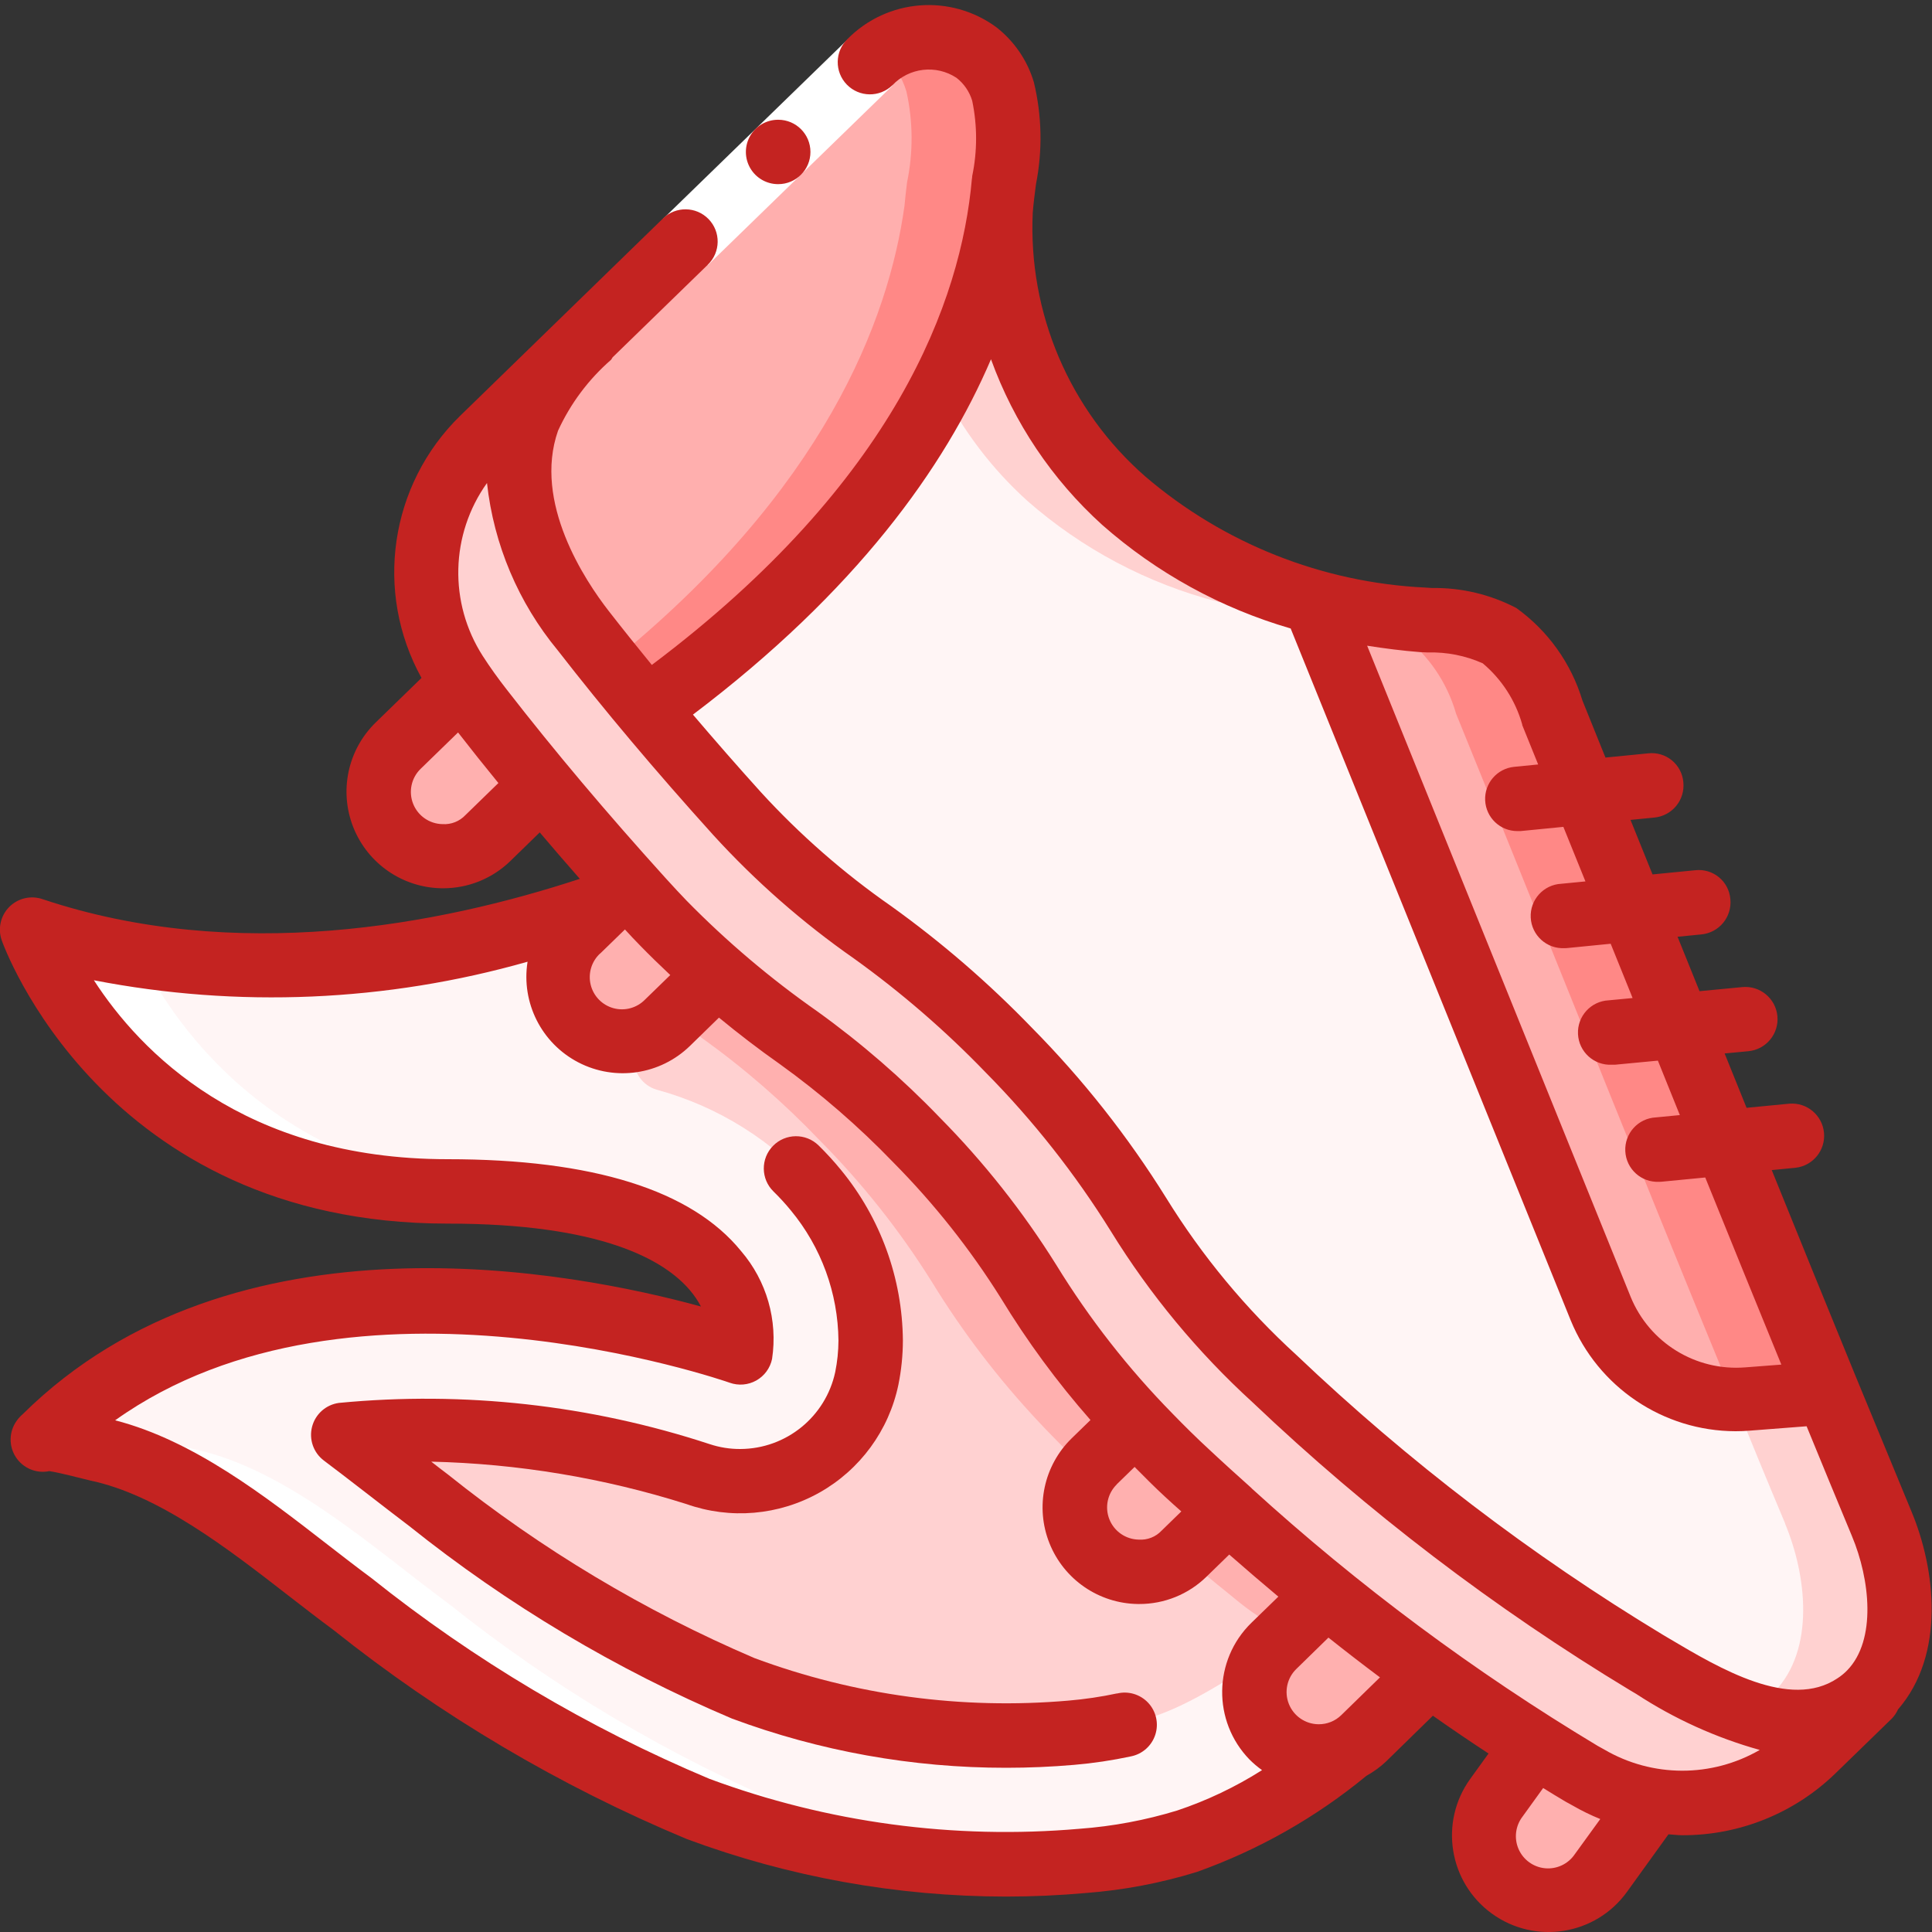
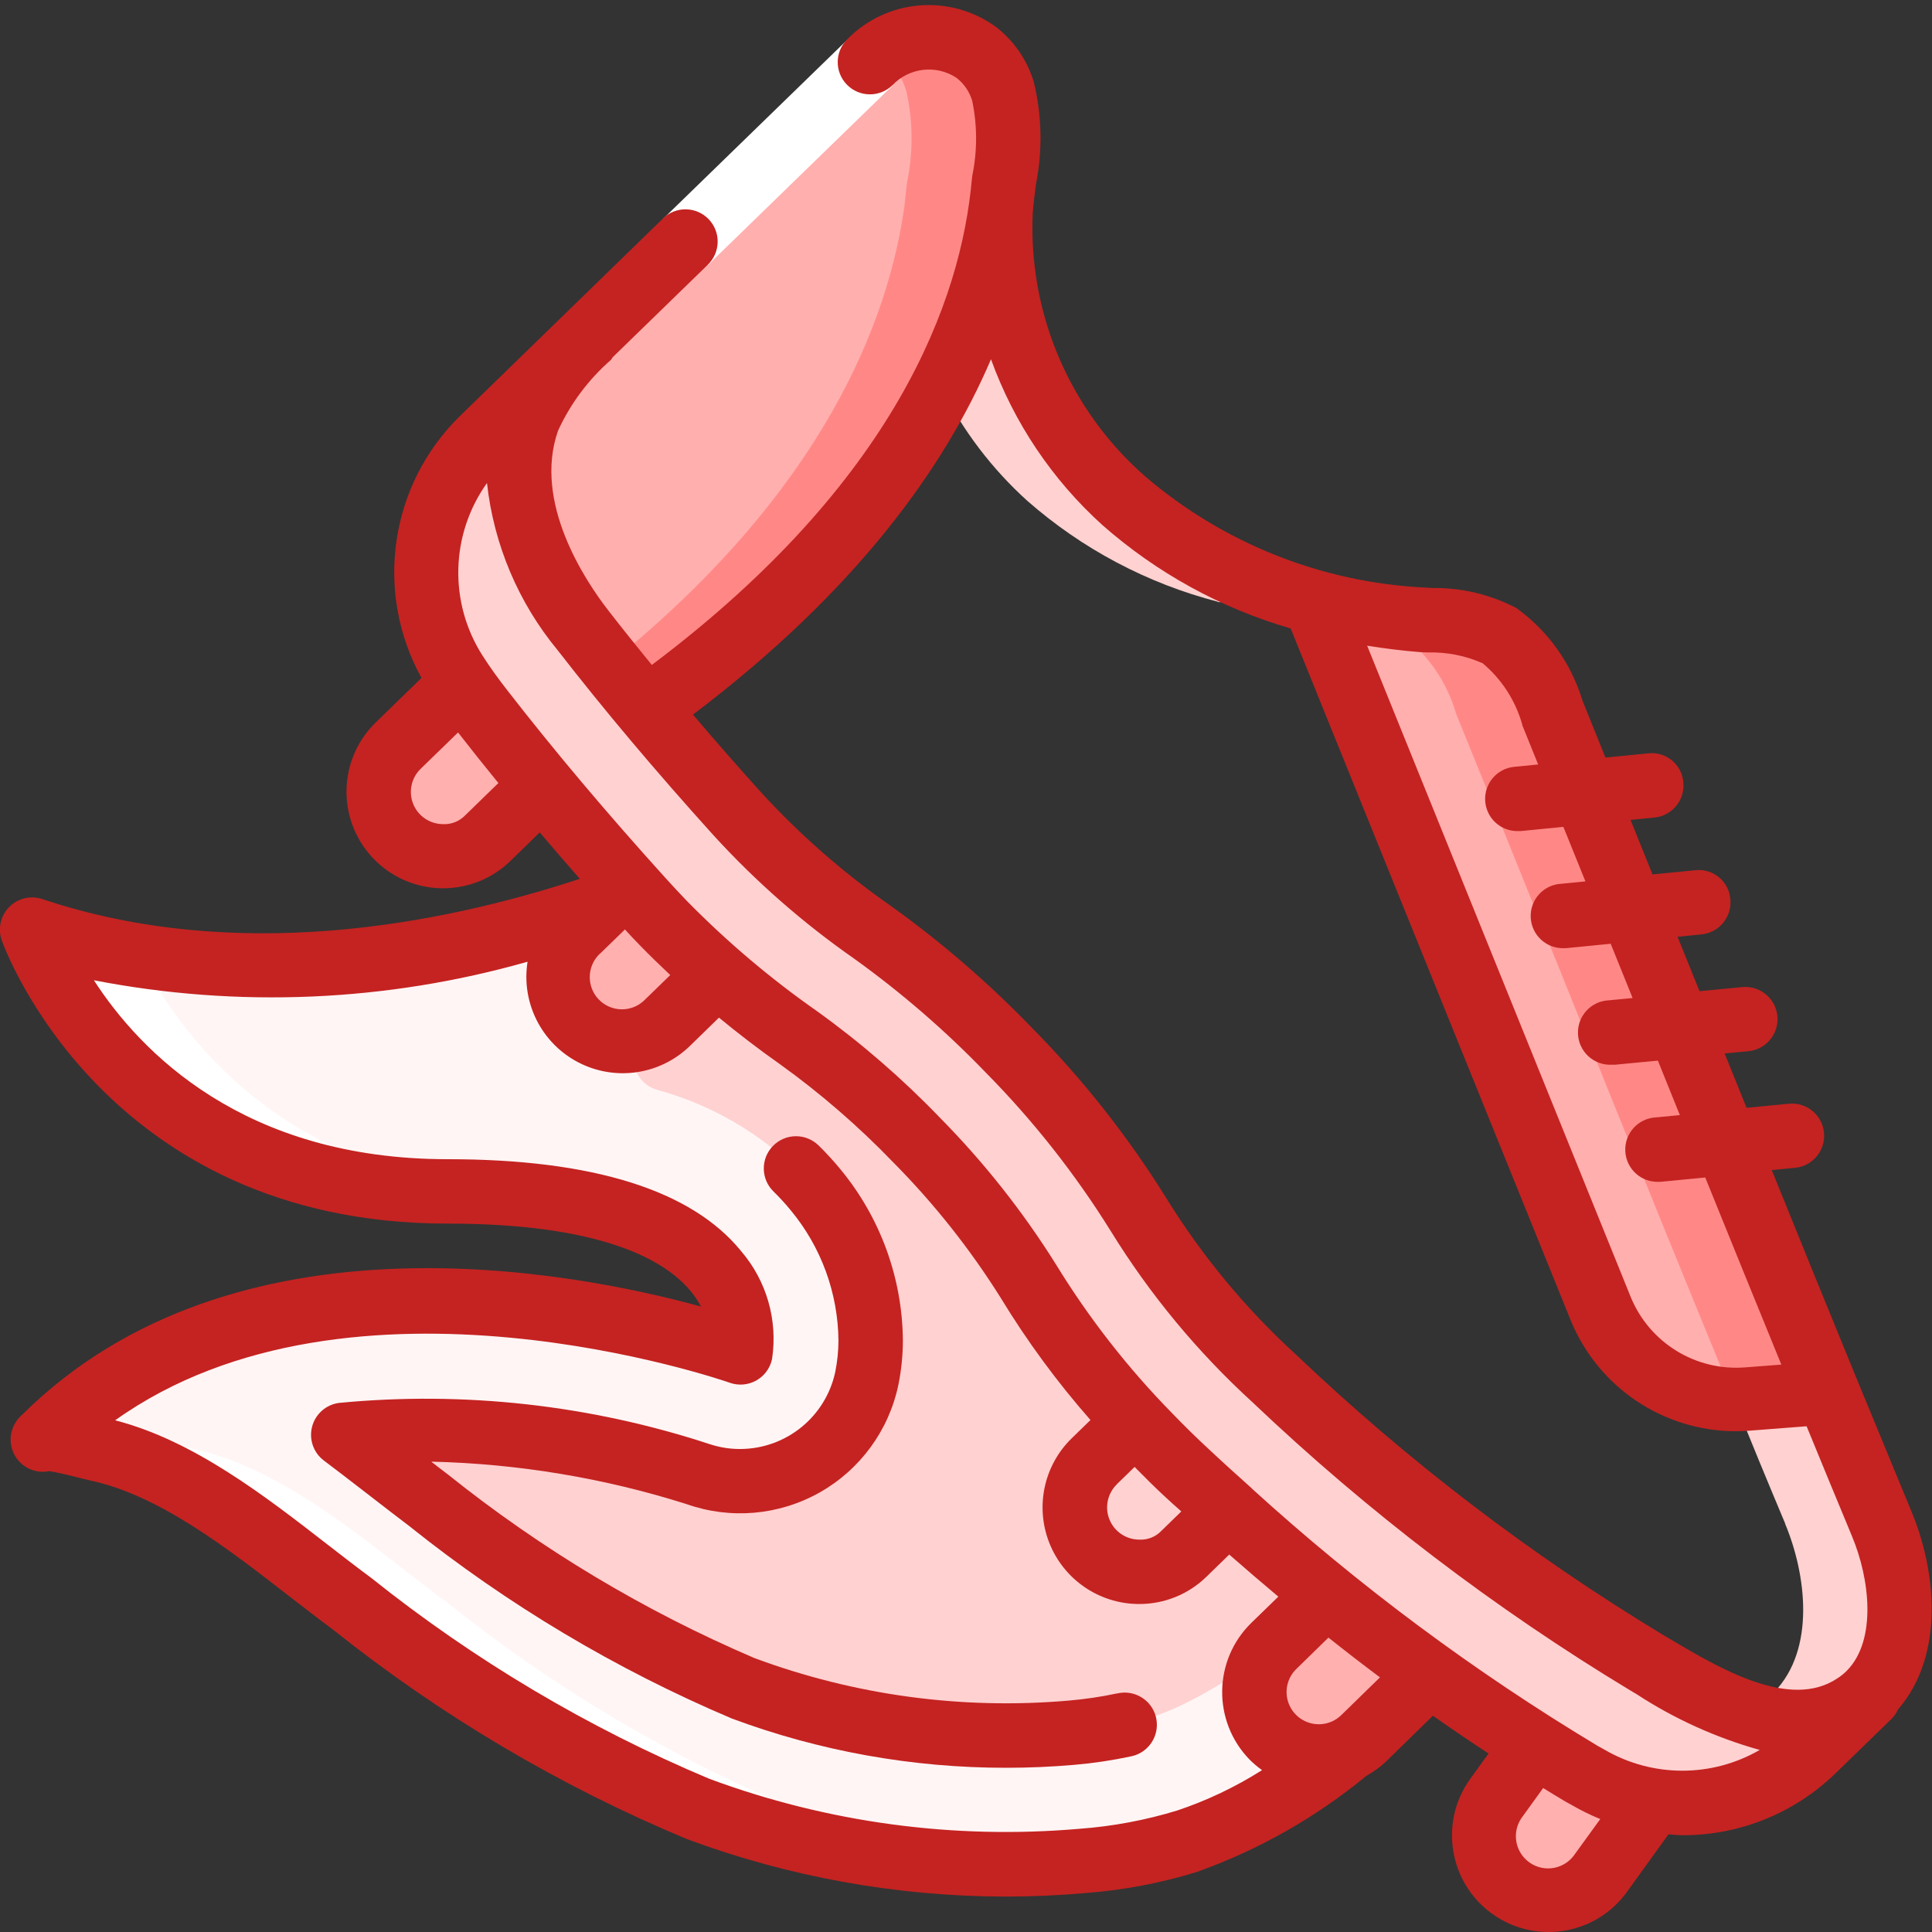
<svg xmlns="http://www.w3.org/2000/svg" width="512" height="512" viewBox="0 0 512 512" fill="none">
  <rect x="0" y="0" width="512" height="512" fill="#333333" stroke="none" />
  <g clip-path="url(#clip0_2_1024)">
    <path fill-rule="evenodd" clip-rule="evenodd" d="M357.291 463.53C344.559 474.077 330.094 482.335 314.539 487.936C305.545 490.693 296.272 492.439 286.891 493.141C252.329 496.178 217.525 491.485 185.003 479.403C152.085 465.613 121.241 447.319 93.355 425.045C73.557 410.453 50.432 389.205 25.6 384C24.32 383.744 12.203 380.33 11.349 381.525C76.8 315.733 196.267 358.4 196.267 358.4C196.267 358.4 205.141 315.733 118.613 315.733C32.085 315.733 8.533 246.442 8.533 246.442C62.635 264.533 118.955 253.866 160 239.872L153.088 246.613C148.38 250.787 146.351 257.212 147.807 263.333C149.263 269.454 153.968 274.277 160.051 275.884C166.133 277.491 172.607 275.621 176.896 271.018L189.013 259.242L190.037 258.048C196.92 264.096 204.127 269.765 211.627 275.029C222.861 283.081 233.317 292.165 242.859 302.165C254.12 313.509 264.08 326.074 272.555 339.626C280.687 352.899 290.151 365.308 300.8 376.661L300.459 377.002L289.963 387.243C283.2 393.817 283.047 404.629 289.621 411.392C296.196 418.155 307.008 418.308 313.771 411.733L325.547 400.298C334.336 408.234 342.955 415.659 351.573 422.571L337.579 436.224C331.539 442.113 330.723 451.537 335.66 458.377C340.598 465.216 349.799 467.409 357.291 463.53Z" fill="#FFF5F5" />
    <path fill-rule="evenodd" clip-rule="evenodd" d="M356.523 426.496C318.037 448.171 313.685 456.448 283.904 459.179C254.405 461.748 224.703 457.725 196.949 447.403C167.022 434.661 138.973 417.894 113.579 397.568C110.08 394.923 106.411 392.107 102.656 389.205C98.901 386.304 95.061 383.317 90.965 380.245C122.603 377.222 154.525 380.737 184.747 390.571C194.062 393.867 204.347 392.983 212.962 388.144C221.578 383.305 227.685 374.982 229.717 365.312C230.389 361.997 230.732 358.625 230.741 355.243C230.597 340.693 225.477 326.63 216.235 315.392C205.13 302.498 190.418 293.225 173.995 288.768C170.343 287.672 167.879 284.266 167.978 280.456C168.078 276.645 170.718 273.373 174.421 272.469C182.542 270.494 190.524 267.985 198.315 264.96C202.581 268.459 207.019 271.787 211.627 275.029C222.861 283.081 233.317 292.166 242.859 302.165C254.12 313.509 264.08 326.074 272.555 339.627C280.687 352.899 290.151 365.308 300.8 376.661C302.08 378.027 303.36 379.392 304.64 380.672C307.797 383.915 311.125 387.243 314.624 390.4C318.293 393.813 321.963 397.141 325.547 400.299C334.336 408.235 342.955 415.659 351.573 422.571C353.195 423.936 354.901 425.301 356.523 426.496Z" fill="#FFD1D1" />
-     <path fill-rule="evenodd" clip-rule="evenodd" d="M356.523 426.496C354.901 425.301 353.195 423.936 351.573 422.571C342.955 415.659 334.336 408.235 325.547 400.299C321.963 397.141 318.293 393.813 314.624 390.4C311.125 387.243 307.797 383.915 304.64 380.672C303.36 379.392 302.08 378.027 300.8 376.661C290.151 365.308 280.687 352.899 272.555 339.627C264.08 326.074 254.12 313.509 242.859 302.165C233.317 292.166 222.861 283.081 211.627 275.029C207.019 271.787 202.581 268.459 198.315 264.96C192.45 267.224 186.468 269.172 180.395 270.797C182.272 272.196 184.055 273.664 185.993 275.063C197.227 283.115 207.683 292.2 217.225 302.199C228.486 313.543 238.446 326.108 246.921 339.661C255.053 352.933 264.517 365.342 275.166 376.695C276.446 378.061 277.726 379.426 279.006 380.706C282.163 383.949 285.491 387.277 288.99 390.434C292.659 393.847 296.329 397.175 299.913 400.333C308.702 408.269 317.321 415.693 325.939 422.605C331.145 426.991 337.229 431.368 338.509 430.123L356.523 426.496Z" fill="#FFB0AF" />
    <path fill-rule="evenodd" clip-rule="evenodd" d="M484.352 368.981C483.925 368.043 483.584 367.104 483.243 366.165C477.44 352.171 471.694 338.119 466.005 324.011C447.744 279.04 429.739 233.899 411.392 188.928" fill="#FF8886" />
    <path fill-rule="evenodd" clip-rule="evenodd" d="M143.616 208.213L129.28 222.123C124.905 226.375 118.594 227.971 112.723 226.309C106.853 224.647 102.315 219.979 100.819 214.064C99.323 208.149 101.097 201.885 105.472 197.632L122.453 181.163C123.989 183.552 125.696 185.856 127.488 188.16C132.693 194.816 138.069 201.472 143.616 208.213Z" fill="#FFB0AF" />
-     <path fill-rule="evenodd" clip-rule="evenodd" d="M122.539 181.077L122.453 181.162Z" fill="#FF8886" />
    <path fill-rule="evenodd" clip-rule="evenodd" d="M143.701 208.128L143.616 208.213Z" fill="#FF8886" />
    <path fill-rule="evenodd" clip-rule="evenodd" d="M378.88 443.648L361.387 460.629C360.179 461.801 358.797 462.78 357.291 463.531C349.799 467.409 340.598 465.216 335.66 458.377C330.723 451.537 331.539 442.113 337.579 436.224L351.573 422.571C360.789 430.165 369.835 437.077 378.88 443.648Z" fill="#FFB0AF" />
    <path fill-rule="evenodd" clip-rule="evenodd" d="M437.419 477.098L437.163 478.464L424.277 496.384C420.71 501.338 414.771 504.013 408.698 503.401C402.624 502.789 397.338 498.983 394.831 493.417C392.324 487.851 392.977 481.37 396.544 476.416L406.699 462.421C410.795 465.066 414.976 467.627 419.072 470.016L420.608 470.869C420.693 470.954 420.779 470.954 420.864 471.04C425.96 474.065 431.573 476.12 437.419 477.098Z" fill="#FFB0AF" />
    <path fill-rule="evenodd" clip-rule="evenodd" d="M265.984 48.299C265.728 50.432 265.472 52.48 265.301 54.528C260.779 87.125 241.408 137.387 172.373 187.221L171.349 188.075C165.888 181.589 160.256 174.592 154.539 167.168C142.592 151.893 132.949 130.816 139.776 111.275C143.47 102.912 148.945 95.457 155.819 89.429L230.571 16.469C238.079 8.775 250.084 7.723 258.816 13.995C262.166 16.588 264.615 20.171 265.813 24.235C267.577 32.153 267.635 40.356 265.984 48.299Z" fill="#FFAFAE" />
    <path fill-rule="evenodd" clip-rule="evenodd" d="M265.813 24.235C264.615 20.171 262.166 16.588 258.816 13.995C251.224 8.461 240.911 8.523 233.387 14.148C236.65 16.724 239.035 20.248 240.213 24.235C241.977 32.153 242.035 40.356 240.384 48.299C240.128 50.432 239.872 52.48 239.701 54.528C235.52 84.668 218.556 129.911 161.459 175.957C164.796 180.147 168.107 184.226 171.349 188.075L172.373 187.221C241.408 137.387 260.779 87.125 265.301 54.528C265.472 52.48 265.728 50.432 265.984 48.299C267.635 40.356 267.577 32.153 265.813 24.235Z" fill="#FF8886" />
-     <path fill-rule="evenodd" clip-rule="evenodd" d="M495.787 448.427C495.175 449.095 494.519 449.722 493.824 450.304C493.141 450.901 492.373 451.413 491.691 451.925C474.027 463.616 451.84 449.707 436.395 440.661C400.948 419.164 367.906 393.932 337.835 365.397C323.831 352.646 311.681 337.997 301.739 321.877C291.918 306.145 280.385 291.549 267.349 278.357C256.272 266.892 244.192 256.44 231.253 247.125C218.102 238.02 206.047 227.425 195.328 215.552C188.331 207.787 180.139 198.571 171.349 188.075L172.373 187.221C241.408 137.387 260.779 87.125 265.301 54.528C265.301 54.869 265.216 55.296 265.216 55.637C263.656 84.968 275.677 113.386 297.813 132.693C312.348 145.467 329.682 154.646 348.416 159.488V159.573L424.107 346.624C430.551 362.21 446.287 371.886 463.104 370.603L484.352 368.981C489.045 380.587 493.824 392.192 498.688 403.712V403.797C504.32 417.28 506.795 437.077 495.787 448.427Z" fill="#FFF5F5" />
    <path fill-rule="evenodd" clip-rule="evenodd" d="M348.416 159.573V159.488C329.682 154.646 312.348 145.467 297.813 132.693C275.677 113.386 263.655 84.968 265.216 55.637C265.216 55.296 265.301 54.869 265.301 54.528C262.813 71.406 257.472 87.739 249.506 102.827C255.16 114.103 262.86 124.23 272.213 132.693C286.748 145.467 304.082 154.646 322.816 159.488V159.573" fill="#FFD1D0" />
    <path fill-rule="evenodd" clip-rule="evenodd" d="M498.688 403.797V403.712C493.824 392.192 489.045 380.587 484.352 368.981L463.104 370.603C461.867 370.705 460.646 370.603 459.418 370.603C463.906 381.696 468.454 392.729 473.071 403.712V403.797C478.703 417.28 481.178 437.077 470.17 448.427C469.558 449.095 468.902 449.722 468.207 450.304C467.524 450.901 466.756 451.413 466.074 451.925C464.985 452.653 463.844 453.301 462.66 453.862C472.086 457.885 482.866 457.165 491.674 451.925C492.356 451.413 493.124 450.901 493.807 450.304C494.502 449.722 495.158 449.095 495.77 448.427C506.795 437.077 504.32 417.28 498.688 403.797Z" fill="#FFD1D0" />
    <path fill-rule="evenodd" clip-rule="evenodd" d="M484.352 368.981L463.104 370.602C446.287 371.886 430.551 362.21 424.107 346.624L348.416 159.573V159.488C357.773 161.977 367.345 163.576 377.003 164.266C384.035 164.042 391.021 165.474 397.397 168.448C404.105 173.592 409.005 180.733 411.392 188.842V188.928C429.739 233.898 447.744 279.04 466.005 324.01C471.723 338.09 477.468 352.142 483.243 366.165C483.584 367.104 483.925 368.042 484.352 368.981Z" fill="#FFAFAE" />
    <path fill-rule="evenodd" clip-rule="evenodd" d="M483.243 366.165C477.44 352.17 471.694 338.119 466.005 324.01C447.744 279.04 429.739 233.898 411.392 188.928V188.842C409.005 180.733 404.105 173.592 397.397 168.448C391.021 165.474 384.035 164.042 377.003 164.266C367.345 163.576 357.773 161.977 348.416 159.488V159.573L350.259 164.13C350.643 164.13 351.019 164.241 351.403 164.266C358.435 164.042 365.421 165.474 371.797 168.448C378.505 173.592 383.405 180.733 385.792 188.842V188.928C404.139 233.898 422.144 279.04 440.405 324.01C446.123 338.09 451.868 352.142 457.643 366.165C457.984 367.104 458.325 368.042 458.752 368.981L450.756 369.587C454.789 370.596 458.96 370.939 463.104 370.602L484.352 368.981C483.925 368.042 483.584 367.104 483.243 366.165Z" fill="#FF8886" />
    <path fill-rule="evenodd" clip-rule="evenodd" d="M494.08 450.56L480.427 463.872C469.07 474.97 453.05 479.897 437.419 477.099C431.573 476.12 425.96 474.066 420.864 471.04C420.779 470.955 420.693 470.955 420.608 470.869L419.072 470.016C414.976 467.627 410.795 465.067 406.699 462.421C397.483 456.619 388.181 450.389 378.88 443.648C369.835 437.077 360.789 430.165 351.573 422.571C342.955 415.659 334.336 408.235 325.547 400.299C321.963 397.141 318.293 393.813 314.624 390.4C311.125 387.243 307.797 383.915 304.64 380.672C303.36 379.392 302.08 378.027 300.8 376.661C290.151 365.308 280.687 352.899 272.555 339.627C264.08 326.074 254.12 313.509 242.859 302.165C233.317 292.166 222.861 283.081 211.627 275.029C204.127 269.765 196.92 264.096 190.037 258.048C185.003 253.781 180.309 249.259 175.787 244.651C173.824 242.688 171.861 240.555 169.984 238.507C168.619 237.056 167.339 235.52 165.973 234.069C158.123 225.195 150.699 216.661 143.616 208.213C138.069 201.472 132.693 194.816 127.488 188.16C125.696 185.856 123.989 183.552 122.453 181.163C121.856 180.309 121.259 179.456 120.661 178.517C107.944 158.747 110.944 132.749 127.829 116.395L230.571 16.469L155.819 89.429C148.945 95.457 143.47 102.912 139.776 111.275C132.949 130.816 142.592 151.893 154.539 167.168C160.256 174.592 165.888 181.589 171.349 188.075C180.139 198.571 188.331 207.787 195.328 215.552C206.047 227.425 218.102 238.02 231.253 247.125C244.191 256.44 256.271 266.892 267.349 278.357C280.384 291.549 291.918 306.145 301.739 321.877C311.681 337.997 323.831 352.646 337.835 365.397C367.906 393.933 400.948 419.165 436.395 440.661C451.84 449.707 474.027 463.616 491.691 451.925C492.373 451.413 493.141 450.901 493.824 450.304L494.08 450.56Z" fill="#FFD1D1" />
    <path fill-rule="evenodd" clip-rule="evenodd" d="M495.36 449.365L494.08 450.56Z" fill="#FF8886" />
-     <path fill-rule="evenodd" clip-rule="evenodd" d="M325.547 400.298L313.771 411.733C307.008 418.308 296.196 418.155 289.621 411.392C283.047 404.629 283.2 393.817 289.963 387.242L300.459 377.002L300.8 376.661C302.08 378.026 303.36 379.392 304.64 380.672C307.797 383.914 311.125 387.242 314.624 390.4C318.293 393.813 321.963 397.141 325.547 400.298Z" fill="#FFB0AF" />
    <path fill-rule="evenodd" clip-rule="evenodd" d="M190.037 258.048L189.013 259.243L176.896 271.019C172.607 275.621 166.133 277.491 160.051 275.884C153.968 274.277 149.263 269.454 147.807 263.333C146.351 257.212 148.38 250.787 153.088 246.613L160 239.872L165.973 234.069C167.339 235.52 168.619 237.056 169.984 238.507C171.861 240.555 173.824 242.688 175.787 244.651C180.309 249.259 185.003 253.781 190.037 258.048Z" fill="#FFB0AF" />
    <path fill-rule="evenodd" clip-rule="evenodd" d="M144.213 315.733C74.607 315.733 45.798 270.95 37.171 253.44C27.451 251.889 17.873 249.548 8.533 246.442C8.533 246.442 32.085 315.733 118.613 315.733H144.213Z" fill="white" />
    <path fill-rule="evenodd" clip-rule="evenodd" d="M11.349 381.525C12.203 380.331 24.32 383.744 25.6 384C50.432 389.205 73.557 410.453 93.355 425.045C121.241 447.319 152.085 465.613 185.003 479.403C215.107 490.552 247.184 495.386 279.236 493.602C255.775 492.344 232.637 487.557 210.603 479.403C177.685 465.613 146.841 447.319 118.955 425.045C99.157 410.453 76.032 389.205 51.2 384C49.92 383.744 37.803 380.331 36.949 381.525H11.349Z" fill="white" />
    <path fill-rule="evenodd" clip-rule="evenodd" d="M175.687 58.029L224.634 10.448L236.529 22.684L187.582 70.266L175.687 58.029Z" fill="white" />
-     <path fill-rule="evenodd" clip-rule="evenodd" d="M206.242 48.802C203.193 48.817 200.368 47.205 198.831 44.572C197.293 41.94 197.277 38.687 198.788 36.039C200.299 33.391 203.108 31.751 206.157 31.735H206.242C210.955 31.735 214.775 35.556 214.775 40.269C214.775 44.981 210.955 48.802 206.242 48.802Z" fill="#C42321" />
    <path d="M506.53 400.486C502.212 390.064 497.903 379.625 493.602 369.169C493.073 367.88 492.535 366.609 492.006 365.303C491.955 365.201 491.93 365.081 491.87 364.979C484.372 346.672 476.925 328.374 469.53 310.084L475.913 309.461C480.512 308.902 483.825 304.774 483.376 300.162C482.926 295.55 478.878 292.14 474.257 292.48L462.857 293.581C460.902 288.759 458.982 283.989 457.045 279.176L463.343 278.579C468.035 278.131 471.475 273.965 471.027 269.274C470.58 264.582 466.413 261.142 461.722 261.589L450.389 262.673C449.613 260.736 448.819 258.773 448.043 256.853C446.905 254.009 445.747 251.142 444.57 248.252L450.884 247.629C453.141 247.413 455.218 246.308 456.659 244.558C458.1 242.809 458.785 240.558 458.564 238.302C458.389 236.029 457.296 233.925 455.536 232.476C453.776 231.027 451.502 230.357 449.237 230.622L437.939 231.731C436.005 226.918 434.059 222.103 432.102 217.284L438.426 216.661C440.684 216.445 442.763 215.34 444.204 213.588C445.645 211.836 446.329 209.583 446.106 207.326C445.926 205.053 444.83 202.951 443.069 201.502C441.309 200.054 439.035 199.384 436.77 199.646L425.463 200.764C423.424 195.72 421.402 190.669 419.354 185.625C416.369 175.749 410.208 167.134 401.826 161.118C394.948 157.531 387.285 155.713 379.529 155.827L377.626 155.708C350.362 154.382 324.309 144.042 303.556 126.31C283.449 108.755 272.452 82.984 273.69 56.32C273.894 53.837 274.219 51.328 274.543 48.819C276.315 39.88 276.126 30.662 273.988 21.803C272.276 16.033 268.807 10.941 264.064 7.236C251.961 -1.682 235.144 -0.355 224.589 10.351C221.21 13.638 221.135 19.042 224.422 22.421C227.71 25.8 233.114 25.875 236.493 22.588C240.931 17.901 248.093 17.073 253.483 20.625C255.471 22.173 256.927 24.303 257.647 26.718C259.015 33.289 259.015 40.072 257.647 46.643C257.647 46.916 257.596 47.198 257.553 47.496C254.703 79.573 237.431 127.59 172.74 176.213C168.823 171.417 165.001 166.656 161.323 161.928C155.068 153.89 141.227 133.128 147.883 114.142C151.175 106.96 155.957 100.561 161.911 95.368C162.108 95.164 162.176 94.908 162.347 94.694L187.605 70.127C190.984 66.84 191.059 61.435 187.772 58.056C184.485 54.677 179.08 54.603 175.701 57.89L121.941 110.199C103.282 128.409 99.091 156.841 111.701 179.661L99.55 191.479C92.146 198.702 89.817 209.671 93.646 219.28C97.475 228.888 106.709 235.249 117.052 235.4H117.419C124.084 235.415 130.489 232.817 135.262 228.164L143.036 220.595C146.449 224.629 149.99 228.73 153.66 232.9C116.352 245.154 62.507 255.411 11.247 238.276C8.157 237.229 4.741 238.035 2.445 240.353C0.15 242.67 -0.624 246.094 0.452 249.173C0.708 249.941 27.034 324.267 118.613 324.267C159.369 324.267 176.06 333.892 182.878 341.973C183.993 343.285 184.96 344.716 185.762 346.24C151.834 336.93 62.029 319.42 6.042 374.75C5.416 375.278 4.862 375.887 4.395 376.559C2.361 379.417 2.284 383.229 4.201 386.167C6.118 389.106 9.637 390.571 13.073 389.862C14.293 390.041 16.776 390.553 21.794 391.833C22.869 392.107 23.646 392.294 23.851 392.337C42.035 396.143 60.331 410.351 76.484 422.886C80.538 426.027 84.472 429.081 88.303 431.906C116.814 454.66 148.359 473.328 182.025 487.373C209.079 497.421 237.704 502.582 266.564 502.613C273.613 502.613 280.661 502.298 287.659 501.675C297.667 500.923 307.559 499.051 317.15 496.094C333.506 490.272 348.724 481.647 362.121 470.605C364.009 469.564 365.758 468.288 367.326 466.807L379.733 454.682C384.649 458.146 389.564 461.485 394.479 464.7L389.641 471.407C381.36 482.868 383.939 498.873 395.401 507.153C406.862 515.433 422.866 512.855 431.147 501.393L442.163 486.11C443.409 486.195 444.655 486.357 445.901 486.357C461.019 486.38 475.55 480.502 486.4 469.973L501.325 455.467C502.016 454.76 502.576 453.937 502.98 453.035C515.627 438.443 512.956 415.812 506.53 400.486ZM378.436 172.911C383.426 172.771 388.384 173.754 392.943 175.787C397.978 180.019 401.623 185.668 403.405 192V192.145C404.821 195.627 406.221 199.108 407.629 202.59L401.254 203.221C396.73 203.675 393.356 207.598 393.584 212.139C393.812 216.681 397.561 220.246 402.108 220.245C402.392 220.262 402.677 220.262 402.961 220.245L414.31 219.127C416.262 223.94 418.21 228.759 420.156 233.583L413.764 234.206C409.051 234.441 405.422 238.453 405.658 243.166C405.893 247.879 409.905 251.508 414.618 251.272C414.891 251.272 415.172 251.272 415.471 251.23L426.846 250.103C428.663 254.617 430.498 259.123 432.316 263.637L432.649 264.491L426.317 265.096C421.604 265.318 417.963 269.318 418.185 274.031C418.406 278.744 422.406 282.385 427.119 282.163H427.972L439.356 281.079L445.175 295.509L438.827 296.124C434.114 296.359 430.484 300.371 430.72 305.084C430.956 309.796 434.967 313.426 439.68 313.19C439.953 313.19 440.226 313.19 440.533 313.148L451.908 312.047C458.581 328.545 465.303 345.074 472.073 361.634L462.507 362.368C449.392 363.414 437.108 355.852 432.137 343.671L362.308 171.119C366.95 171.853 371.635 172.45 376.405 172.825L378.436 172.911ZM262.622 95.206C268.708 112.024 278.825 127.094 292.087 139.093C306.511 151.817 323.57 161.194 342.042 166.553L416.239 349.867C423.495 367.629 440.759 379.251 459.947 379.29C461.198 379.29 462.461 379.238 463.735 379.136L478.771 377.975C482.753 387.698 486.756 397.394 490.778 407.065C495.599 418.568 497.306 434.577 489.574 442.607C488.775 443.436 487.882 444.17 486.912 444.791C474.351 453.18 455.825 442.231 442.308 434.201L440.738 433.271C405.774 412.14 373.206 387.28 343.603 359.125C330.202 346.902 318.567 332.872 309.035 317.44C298.881 301.13 286.94 286.004 273.434 272.341C262.003 260.496 249.521 249.711 236.143 240.119C223.559 231.36 211.985 221.231 201.634 209.92C195.285 202.897 189.355 196.087 183.637 189.38C226.867 156.689 250.377 123.887 262.622 95.206ZM123.349 216.004C121.782 217.668 119.555 218.547 117.274 218.402C113.834 218.344 110.765 216.225 109.492 213.029C108.218 209.833 108.988 206.184 111.445 203.776L121.387 194.108C124.846 198.556 128.41 203.025 132.079 207.514L123.349 216.004ZM159.053 252.698L165.615 246.315C166.946 247.757 168.269 249.207 169.643 250.581C172.203 253.218 174.891 255.821 177.63 258.398L170.948 264.892C168.784 267.121 165.579 267.998 162.582 267.181C159.584 266.364 157.268 263.982 156.534 260.963C155.8 257.944 156.765 254.765 159.053 252.663V252.698ZM311.945 479.812C303.546 482.377 294.888 483.997 286.131 484.642C252.844 487.544 219.327 483.024 187.998 471.407C155.82 457.878 125.668 439.965 98.398 418.176C94.694 415.445 90.863 412.467 86.929 409.421C70.178 396.416 51.294 381.756 30.515 376.397C93.235 331.631 192.316 366.054 193.382 366.438C195.706 367.267 198.275 367.05 200.426 365.843C202.577 364.635 204.101 362.556 204.604 360.141C206.161 349.875 203.167 339.44 196.403 331.563C183.27 315.392 157.09 307.2 118.613 307.2C64.478 307.2 37.069 278.622 24.883 259.78C63.047 267.188 102.418 265.504 139.81 254.865C138.083 265.733 143.512 276.486 153.282 281.549C163.053 286.613 174.968 284.849 182.852 277.171L190.532 269.679C195.712 273.946 201.062 278.059 206.677 282.009C217.462 289.767 227.524 298.484 236.74 308.053C247.526 318.94 257.076 330.986 265.216 343.97C272.186 355.424 280.14 366.248 288.99 376.32L284.015 381.158C276.611 388.381 274.282 399.35 278.111 408.959C281.94 418.567 291.175 424.928 301.517 425.079H301.875C308.541 425.106 314.95 422.51 319.718 417.852L325.76 411.972C330.112 415.784 334.45 419.501 338.773 423.125L331.614 430.08C321.507 439.955 321.289 456.144 331.127 466.287C332.156 467.317 333.269 468.259 334.455 469.103C327.413 473.571 319.854 477.167 311.945 479.812ZM295.919 393.387L300.681 388.753C303.334 391.432 305.997 394.12 308.796 396.697C310.212 398.02 311.612 399.257 313.062 400.546L307.849 405.623C306.29 407.294 304.061 408.172 301.781 408.013C298.341 407.954 295.273 405.836 293.999 402.639C292.726 399.443 293.496 395.795 295.953 393.387H295.919ZM355.422 454.554C353.823 456.106 351.677 456.964 349.449 456.943H349.355C345.913 456.888 342.842 454.77 341.566 451.573C340.29 448.377 341.06 444.726 343.518 442.317L352.051 433.98C356.602 437.603 361.153 441.116 365.705 444.518L355.422 454.554ZM417.323 491.4C415.578 493.973 412.573 495.394 409.477 495.109C406.382 494.824 403.686 492.879 402.441 490.031C401.196 487.182 401.598 483.882 403.49 481.416L408.951 473.847C410.931 475.051 412.911 476.305 414.925 477.474L416.478 478.327L416.742 478.472C419.105 479.84 421.56 481.041 424.09 482.065L417.323 491.4ZM425.173 463.659C425.003 463.548 424.815 463.454 424.636 463.36L423.39 462.669C390.638 442.994 359.914 420.127 331.665 394.402V394.342L331.554 394.265C327.859 390.955 324.156 387.618 320.461 384.154C317.116 381.073 313.89 377.881 310.793 374.69C299.039 362.727 288.676 349.473 279.902 335.181C271.089 321.078 260.744 307.994 249.054 296.166C239.115 285.835 228.262 276.424 216.627 268.049C204.201 259.357 192.603 249.536 181.982 238.711C180.275 236.936 178.569 235.11 176.418 232.738C160.708 215.373 146.961 199.057 134.357 182.827C132.036 179.865 129.877 176.853 127.932 173.832C118.895 159.763 119.341 141.608 129.058 128C130.845 144.308 137.372 159.734 147.831 172.373C160.111 188.186 173.577 204.177 188.996 221.261C200.19 233.536 212.715 244.529 226.338 254.037C238.853 263.025 250.529 273.127 261.222 284.22C273.812 296.971 284.94 311.087 294.4 326.306C304.751 343.085 317.388 358.341 331.947 371.635C362.463 400.637 396.036 426.242 432.077 448L433.621 448.913C443.705 455.507 454.742 460.512 466.347 463.752C453.601 471.12 437.882 471.089 425.173 463.659Z" fill="#C42321" />
    <path fill-rule="evenodd" clip-rule="evenodd" d="M296.004 448.776C291.767 449.678 287.478 450.314 283.162 450.679C254.925 453.129 226.496 449.279 199.928 439.407C170.786 426.938 143.469 410.576 118.724 390.767C117.274 389.666 115.789 388.54 114.287 387.353C137.235 387.886 159.992 391.667 181.88 398.583C193.524 402.711 206.385 401.607 217.155 395.553C227.925 389.499 235.554 379.087 238.08 366.993C238.866 363.125 239.266 359.189 239.275 355.243C239.137 338.73 233.335 322.765 222.84 310.016C220.988 307.753 219.014 305.594 216.926 303.548C213.556 300.249 208.15 300.306 204.851 303.676C201.552 307.045 201.61 312.451 204.979 315.75C206.611 317.343 208.153 319.027 209.596 320.793C217.63 330.498 222.08 342.671 222.2 355.268C222.188 358.066 221.902 360.855 221.346 363.597C218.801 375.47 208.325 383.964 196.181 384C193.427 384.014 190.689 383.578 188.075 382.711C156.426 372.313 122.964 368.594 89.805 371.789C86.376 372.258 83.57 374.753 82.702 378.103C81.834 381.453 83.076 384.996 85.845 387.072C89.191 389.581 92.365 392.038 95.471 394.436L97.434 395.947C101.205 398.876 104.903 401.721 108.527 404.48C134.542 425.286 163.285 442.429 193.954 455.432C217.219 464.085 241.845 468.504 266.667 468.48C272.64 468.48 278.69 468.224 284.681 467.703C289.729 467.272 294.745 466.522 299.699 465.459C302.737 464.86 305.212 462.662 306.166 459.716C307.12 456.77 306.403 453.538 304.293 451.272C302.183 449.006 299.011 448.061 296.004 448.802V448.776Z" fill="#C42321" />
  </g>
  <defs>
    <clipPath id="clip0_2_1024">
      <rect width="512" height="512" fill="white" />
    </clipPath>
  </defs>
</svg>